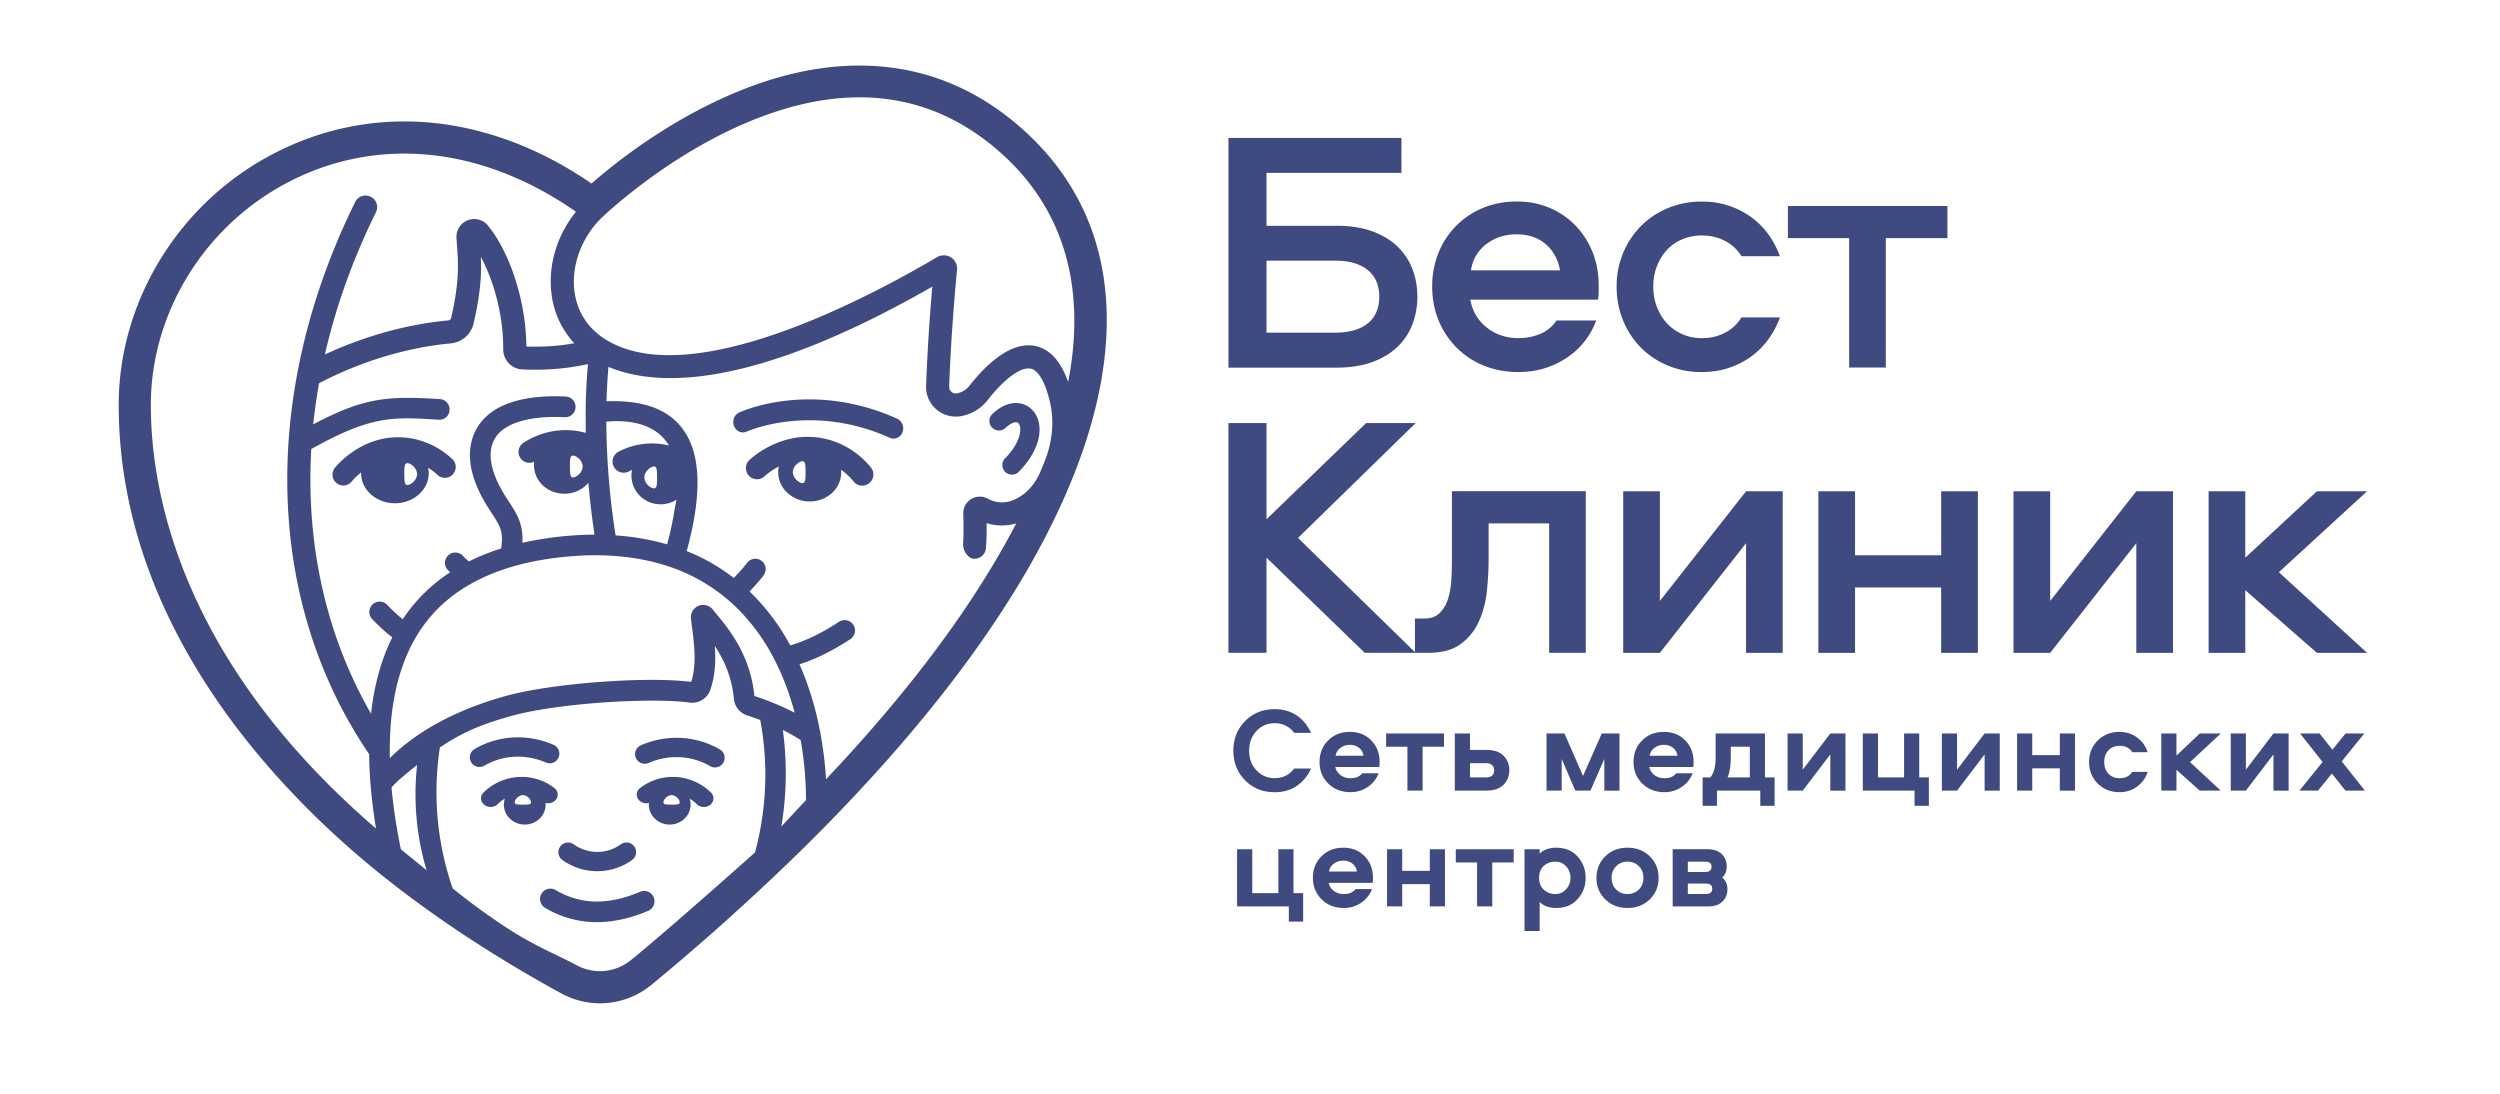
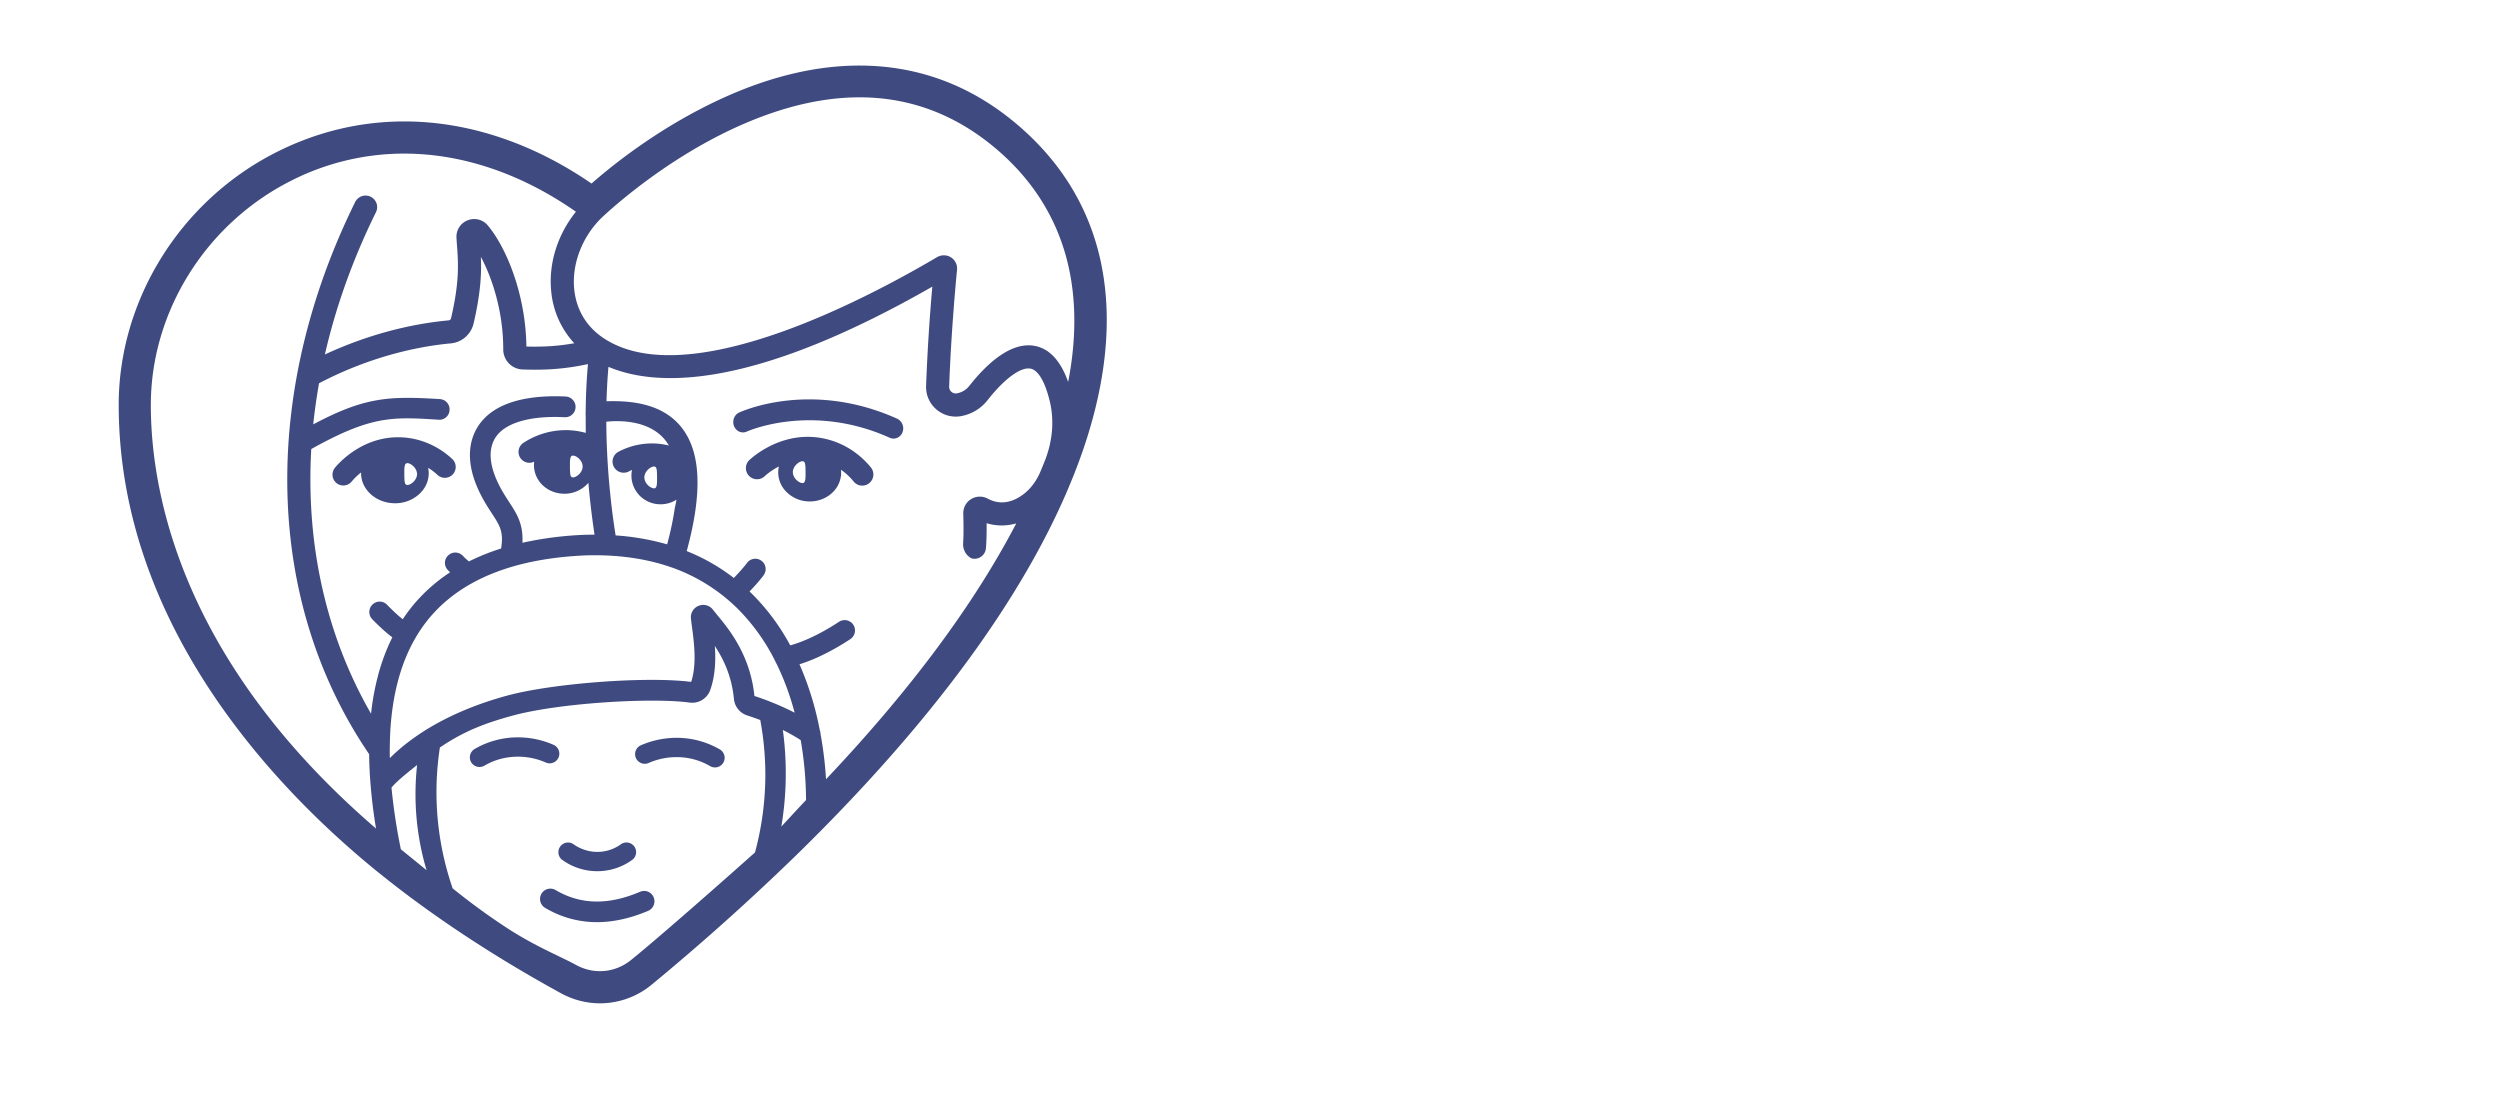
<svg xmlns="http://www.w3.org/2000/svg" width="160" height="70" fill="none">
  <path fill="#3F4B80" d="M55.74 29.92c-.46-.567-1.475-1.563-3.104-1.873-.31-.06-.627-.09-.94-.09-2.1 0-3.57 1.33-3.732 1.482a.7.7 0 0 0-.225.496.711.711 0 0 0 1.2.542c.043-.04.374-.346.908-.624a1.759 1.759 0 0 0 .41 1.55 2.08 2.08 0 0 0 1.581.689q.09 0 .176-.007a2.1 2.1 0 0 0 1.049-.383c.427-.306.695-.75.758-1.248q.023-.198.003-.391c.37.258.636.54.809.753a.71.71 0 0 0 .617.262.715.715 0 0 0 .49-1.158m-4.213.827q-.027.122-.1.158c-.177.078-.618-.213-.677-.597a.584.584 0 0 1 .033-.305c.123-.319.489-.539.643-.47.067.03.099.115.113.246.013.108.014.25.015.414.003.23.004.426-.027.554M36.605 29.17l.007-.002zl-.019.01q.008-.007.02-.012M36.696 29.16h-.035zM36.618 29.166l-.007.001zM36.753 29.17a.3.3 0 0 0-.056-.01h.014s.01.001.015.004h.005l.022.004zM36.662 29.158a.1.1 0 0 0-.042.008l.014-.005q.006-.002.011-.002h.017M57.806 27.417q0 .12-.043.236a.62.62 0 0 1-.545.417l-.029.001a.6.6 0 0 1-.241-.052c-5.007-2.255-9.108-.417-9.149-.4a.58.58 0 0 1-.464.015.65.65 0 0 1-.358-.367c-.13-.33.013-.716.318-.86.187-.086 4.613-2.092 10.128.392a.68.68 0 0 1 .383.617M28.945 29.378c-.514-.483-1.616-1.304-3.22-1.388-2.534-.13-4.118 1.736-4.291 1.948a.7.7 0 0 0-.15.51.689.689 0 0 0 .69.623c.21-.001.407-.095.538-.258a4 4 0 0 1 .598-.577v.104c.028 1.03.997 1.868 2.162 1.868h.052a2.27 2.27 0 0 0 1.5-.58c.408-.373.627-.864.614-1.384a2 2 0 0 0-.036-.306c.277.173.48.347.595.454a.69.69 0 0 0 .98-.032.69.69 0 0 0 .188-.496.68.68 0 0 0-.22-.486m-2.296 1.179c-.123.318-.488.538-.643.47-.067-.03-.099-.116-.113-.246a4 4 0 0 1-.015-.415c-.003-.23-.004-.425.027-.553.019-.08.05-.136.1-.159.177-.078.618.214.677.598q.01.043.01.089a.6.6 0 0 1-.043.216M40.703 54.635a.6.6 0 0 1-.247.401c-.352.258-1.099.696-2.144.72h-.089a3.8 3.8 0 0 1-2.233-.72.6.6 0 0 1-.246-.401.618.618 0 0 1 .973-.596c.156.112.725.482 1.504.482h.067a2.57 2.57 0 0 0 1.441-.482.616.616 0 0 1 .974.596M41.835 57.934a.65.65 0 0 1-.356.361c-1.131.48-2.233.723-3.275.723a6.44 6.44 0 0 1-3.315-.914.66.66 0 0 1-.305-.404.66.66 0 0 1 .476-.807.66.66 0 0 1 .501.072c1.595.94 3.361.976 5.402.11a.66.66 0 0 1 .872.859M35.746 48.484a.617.617 0 0 1-.814.317 4.45 4.45 0 0 0-2.117-.361 4.2 4.2 0 0 0-1.814.562.62.62 0 0 1-.847-.22.62.62 0 0 1 .22-.845 5.5 5.5 0 0 1 2.776-.747c.982 0 1.782.261 2.28.48a.62.62 0 0 1 .316.814M46.291 48.812a.61.61 0 0 1-.533.304.63.63 0 0 1-.312-.084 4.2 4.2 0 0 0-1.815-.564 4.454 4.454 0 0 0-2.117.362.617.617 0 0 1-.499-1.132 5.74 5.74 0 0 1 2.71-.463c.829.064 1.64.316 2.347.73a.62.62 0 0 1 .22.847" />
  <path fill="#3F4B80" d="M36.676 29.157s-.005 0-.007.002l.025.001zm.027.003h-.006l.009.001zm-.059 0-.002.001.006-.001zm-.006.001h-.005l-.014.005.013-.002.005-.001.004-.002zm.082.002h.004zm-.023-.003.009.001-.003-.001zm-.059.001h-.001.004zm28.2-21.41c-2.882-2.36-6.195-3.555-9.842-3.555-2.826 0-5.824.728-8.909 2.16-3.759 1.744-6.672 4.027-8.23 5.39-3.781-2.6-7.913-3.974-11.975-3.974-2.864 0-5.632.669-8.227 1.986-6.11 3.1-10.058 9.44-10.058 16.155 0 14.356 10.434 24.928 16.655 29.952.786.631 1.547 1.22 2.262 1.746 2.84 2.096 5.996 4.1 9.38 5.952.77.425 1.64.65 2.513.65a5.2 5.2 0 0 0 3.292-1.188 153 153 0 0 0 9.16-8.194c.786-.766 1.546-1.526 2.326-2.325 7.113-7.301 12.165-14.32 15.017-20.86l.031-.072q.013-.025.024-.058c.381-.882.712-1.726.985-2.51l.002-.006.017-.042c1.05-3.021 1.571-5.858 1.571-8.479 0-5.15-2.013-9.47-5.993-12.729M9.654 25.912c0-5.947 3.507-11.57 8.935-14.324a15.96 15.96 0 0 1 7.288-1.757c3.709 0 7.502 1.286 10.982 3.72-1.202 1.494-1.775 3.369-1.573 5.177a5.64 5.64 0 0 0 1.467 3.24c-1.001.177-1.924.241-3.064.21-.043-3.37-1.305-6.374-2.482-7.764a1.125 1.125 0 0 0-1.285-.31 1.12 1.12 0 0 0-.707 1.12l.006.103q.01.19.026.377c.083 1.137.169 2.313-.381 4.668a.18.18 0 0 1-.154.132c-2.651.245-5.38 1-7.919 2.183.702-3.067 1.8-6.127 3.267-9.102a.736.736 0 0 0-.335-.991.74.74 0 0 0-.993.333c-6.097 12.362-5.763 25.569.893 35.34a27 27 0 0 0 .104 2.09c.071.853.184 1.75.336 2.669C11.536 42.24 9.653 31.43 9.653 25.913m14.539 17.333a16 16 0 0 0-.444 2.432c-2.858-4.955-4.18-10.797-3.826-16.94 3.845-2.144 5.187-2.06 8.098-1.88l.047.005a.64.64 0 0 0 .48-.155.66.66 0 0 0 .226-.463.66.66 0 0 0-.618-.703c-3.311-.206-4.83-.122-8.108 1.618.092-.88.216-1.761.372-2.63 2.629-1.387 5.618-2.293 8.432-2.554a1.65 1.65 0 0 0 1.457-1.266c.47-2.013.512-3.262.467-4.272.73 1.361 1.436 3.507 1.433 5.928a1.28 1.28 0 0 0 1.239 1.28c1.536.057 2.769-.042 4.182-.343a38 38 0 0 0-.146 3.046.3.3 0 0 0-.004.05v.191h.004l.001.343.003.569.001.114v.089a4.8 4.8 0 0 0-1.181-.176 4.95 4.95 0 0 0-2.823.824.695.695 0 0 0 .702 1.195 2 2 0 0 0-.01.3c.047.99.897 1.75 1.945 1.75h.092a2.02 2.02 0 0 0 1.444-.697q.017.203.036.407a54.052 54.052 0 0 0 .357 2.91c-.176 0-.35.002-.532.006a22.3 22.3 0 0 0-4.083.513c.064-1.215-.372-1.877-.867-2.632l-.113-.177q-.04-.06-.08-.124c-.984-1.544-1.228-2.835-.707-3.732.57-.986 2.2-1.486 4.476-1.37a.66.66 0 0 0 .692-.628.666.666 0 0 0-.631-.697c-1.999-.097-4.608.178-5.685 2.029-.548.947-.864 2.604.74 5.111.054.086.11.169.16.25l.037.057c.535.815.788 1.202.613 2.28a14 14 0 0 0-2.056.827l-.013-.01-.016-.012a4 4 0 0 1-.371-.345.66.66 0 0 0-.935-.013.656.656 0 0 0-.012.937q.076.079.139.14a10.6 10.6 0 0 0-2.566 2.355c-.169.218-.32.432-.463.649a8 8 0 0 1-.294-.243q-.324-.287-.71-.683a.657.657 0 0 0-.935-.015.663.663 0 0 0-.014.938c.484.498.915.888 1.286 1.159-.376.75-.685 1.576-.92 2.458zM36.605 29.17l.006-.002q.004-.002.008-.002l.013-.002.005-.001.004-.002.007-.001.01-.001h.01l.026.001h.003l.009.001h.002l.007.002h.016l.003.002c.066.013.142.05.215.101a.829.829 0 0 1 .196.19l.026.04a.5.5 0 0 1 .051.087q.014.03.026.059a.6.6 0 0 1 0 .43c-.123.318-.489.538-.643.469-.067-.03-.099-.115-.113-.246a4 4 0 0 1-.015-.414c-.003-.23-.004-.426.027-.554l.012-.043q.025-.074.07-.105l.019-.01zm1.11-.121.013.002.003.03zm-12.06 25.304a37 37 0 0 1-.599-3.946c.315-.389.97-.913 1.5-1.337l.138-.109a17 17 0 0 0-.102 1.868 17.02 17.02 0 0 0 .707 4.86c-.302-.243-.8-.65-1.645-1.337m22.667.203c-4.035 3.595-6.889 6.046-7.93 6.882a3.2 3.2 0 0 1-1.113.59c-.8.236-1.652.142-2.398-.264-.362-.197-.76-.389-1.183-.593-.75-.362-1.6-.774-2.6-1.372-.505-.3-1.165-.74-1.964-1.302a43 43 0 0 1-2.163-1.64 19 19 0 0 1-.905-3.945c-.2-1.684-.17-3.39.088-5.072a13.5 13.5 0 0 1 1.58-.927c.846-.42 1.786-.76 3.048-1.106 3.002-.822 8.94-1.17 11.354-.841a1.225 1.225 0 0 0 1.316-.791c.335-.941.36-1.95.299-2.83.528.795 1.08 1.904 1.22 3.38.044.491.374.907.842 1.06q.434.143.845.298c.225 1.206.334 2.44.324 3.672a19.2 19.2 0 0 1-.66 4.8m1.131-9.584h-.003c-.367-.15-.76-.295-1.166-.428-.269-2.637-1.648-4.3-2.39-5.193l-.131-.163q-.073-.087-.132-.163a.78.78 0 0 0-.922-.25.78.78 0 0 0-.488.793c.018.2.05.444.079.65l.003.016c.118.92.297 2.3-.067 3.409-2.846-.365-8.868.083-11.802.884-3.141.86-5.717 2.236-7.484 3.994l-.005-.33c0-.185 0-.359.006-.538.04-2.703.582-4.98 1.611-6.774q.317-.557.725-1.085c2.046-2.63 5.504-4.06 10.276-4.25q.256-.006.508-.006c1.75 0 3.365.25 4.81.743q.01.005.022.009l.007.003.041.015q.024.008.041.01a11.4 11.4 0 0 1 4.223 2.644 12.9 12.9 0 0 1 2.398 3.348v.01l.036.062c.496.988.901 2.075 1.21 3.233a16 16 0 0 0-1.348-.618zM39.587 28.91a.71.71 0 0 0-.303.96c.18.348.611.485.962.304q.1-.053.202-.099-.027.135-.035.272c-.023.491.149.963.485 1.331a1.88 1.88 0 0 0 1.382.597 1.87 1.87 0 0 0 1.015-.297 6 6 0 0 1-.099.49l-.003.017a20.463 20.463 0 0 1-.497 2.354 15.8 15.8 0 0 0-3.296-.573 44 44 0 0 1-.346-2.668 47.475 47.475 0 0 1-.248-4.319l-.002-.289c.693-.075 2.699-.16 3.771 1.181q.13.161.233.342a5 5 0 0 0-.533-.1 4.58 4.58 0 0 0-2.688.497m2.437 2.172q-.027.123-.1.159c-.177.078-.618-.213-.677-.597a.587.587 0 0 1 .033-.306c.123-.318.489-.538.643-.469.067.03.099.115.113.246.012.108.014.249.015.414.002.23.004.426-.027.553m8.633 21.116c-.224.243-.453.49-.651.702.15-.898.243-1.813.273-2.727a20.7 20.7 0 0 0-.176-3.455q.613.31 1.142.649a23 23 0 0 1 .341 3.837c-.225.233-.568.604-.93.994m16.224-22.73-.045.11c-.07.175-.161.397-.246.598-.248.597-.622 1.098-1.08 1.449-.536.409-1.368.791-2.296.286a1.07 1.07 0 0 0-1.057.028c-.321.195-.51.537-.507.923l.008.315c.009.493.018 1.005-.017 1.588-.02.318.106.63.338.834.157.144.279.163.387.163a.734.734 0 0 0 .735-.684c.045-.584.049-1.095.044-1.594.613.189 1.256.193 1.896.014-1.336 2.564-3.024 5.226-5.022 7.92-2.03 2.74-4.434 5.582-7.152 8.453a24 24 0 0 0-.353-2.902.6.6 0 0 0-.045-.234 19.7 19.7 0 0 0-1.301-4.223c.295-.09.703-.236 1.203-.461a15.4 15.4 0 0 0 2.056-1.15.665.665 0 0 0 .184-.919.665.665 0 0 0-.918-.185c-1.43.943-2.521 1.342-3.117 1.507a13.9 13.9 0 0 0-2.43-3.28l-.174-.17c.606-.63.863-.985.91-1.054a.65.65 0 0 0 .111-.492.64.64 0 0 0-.27-.426.65.65 0 0 0-.494-.113.66.66 0 0 0-.425.266l-.004.007c-.07.093-.328.423-.834.948a12.5 12.5 0 0 0-3.015-1.72c1.021-3.751.911-6.343-.336-7.92-1.23-1.553-3.28-1.715-4.797-1.67.019-.737.061-1.476.124-2.202 3.152 1.331 9.267 1.423 20.727-5.132a126 126 0 0 0-.398 6.342 1.88 1.88 0 0 0 .656 1.512 1.9 1.9 0 0 0 1.594.43 2.78 2.78 0 0 0 1.689-1.024c1.078-1.376 2.132-2.146 2.759-2.01.477.1.905.823 1.204 2.031l.007.028c.3 1.224.196 2.542-.3 3.813m1.483-5.023c-.47-1.329-1.168-2.1-2.083-2.296-1.583-.342-3.179 1.195-4.24 2.544a1.3 1.3 0 0 1-.792.48.41.41 0 0 1-.354-.096.42.42 0 0 1-.146-.333c.121-3.458.44-6.829.502-7.465a.845.845 0 0 0-.845-.939.87.87 0 0 0-.44.122c-2.064 1.22-6.15 3.48-10.32 4.912-4.882 1.678-8.538 1.801-10.864.364-1.483-.918-1.92-2.232-2.024-3.174-.181-1.612.477-3.374 1.722-4.602.377-.36 3.827-3.59 8.496-5.753 6.433-2.976 12.005-2.595 16.56 1.134 2.28 1.865 3.834 4.16 4.62 6.822.727 2.465.797 5.247.208 8.28M36.638 29.16h-.001.004zm.065-.001h-.006l.009.001zm.017.003h.004zm-.087-.002-.014.005.013-.002.005-.001h.001q-.002-.002-.005-.002m.043-.004s-.005 0-.007.002l.025.001zm.027.003h-.006l.009.001z" />
-   <path fill="#3F4B80" d="M65.204 30.194a.6.6 0 0 1-.438.184.6.6 0 0 1-.431-.177.6.6 0 0 1-.184-.433.6.6 0 0 1 .175-.436c1.068-1.087 1.082-2.014.853-2.247-.145-.145-.482-.023-.821.298a.6.6 0 0 1-.44.17.61.61 0 0 1-.597-.633.6.6 0 0 1 .192-.429c.525-.497 1.047-.698 1.505-.698.416 0 .778.167 1.038.43.757.772.707 2.383-.852 3.97M35.488 50.442a3.38 3.38 0 0 0-2.115-.72 3.48 3.48 0 0 0-2.438 1.01.52.52 0 0 0-.149.393c.01.148.082.283.205.381.112.091.258.141.407.141.18 0 .35-.07.466-.193.03-.032.187-.19.447-.339q-.03.087-.044.18-.016.081-.018.168-.003.037-.002.074.009.205.078.39c.186.496.682.845 1.258.845h.032a1.37 1.37 0 0 0 .96-.418 1.24 1.24 0 0 0 .334-.704 1 1 0 0 0 .01-.128v-.049q0-.042-.006-.084a.65.65 0 0 0 .634-.173.52.52 0 0 0 .147-.394.53.53 0 0 0-.206-.38m-1.51.958a.1.1 0 0 1-.043.046l-.02.012a.5.5 0 0 1-.12.027c-.082.01-.187.01-.31.011a2 2 0 0 1-.413-.02q-.09-.02-.119-.076c-.057-.131.16-.46.446-.505a.4.4 0 0 1 .228.026c.238.092.403.364.35.48M40.752 50.823a.52.52 0 0 0 .147.393.65.65 0 0 0 .634.173 1 1 0 0 0-.006.084l.001.049q0 .065.009.128a1.2 1.2 0 0 0 .335.704c.245.26.596.41.959.418h.032c.576 0 1.072-.349 1.258-.845q.07-.185.078-.39 0-.037-.002-.074a1 1 0 0 0-.017-.169 1 1 0 0 0-.045-.179c.26.149.417.307.447.339a.64.64 0 0 0 .466.193c.15 0 .295-.05.408-.14a.53.53 0 0 0 .204-.382.52.52 0 0 0-.148-.393 3.48 3.48 0 0 0-2.6-1.007 3.4 3.4 0 0 0-1.954.716.54.54 0 0 0-.206.381m2.067.098a.43.43 0 0 1 .228-.026c.286.045.504.374.446.505q-.028.057-.119.076a2 2 0 0 1-.413.02c-.122-.001-.227-.001-.31-.011a.5.5 0 0 1-.12-.027l-.02-.012a.1.1 0 0 1-.042-.046c-.052-.115.112-.387.35-.479M36.644 29.16l.013-.002-.026.005q-.007 0-.012.003l.014-.005q.005-.002.01-.002M36.71 29.16l.015.004-.01-.001-.021-.003q-.019-.002-.036-.001a.2.2 0 0 1 .045.001zM81.057 21.29v-4.607h4.406q1.33 0 2.069.597.74.598.741 1.705c0 .739-.248 1.323-.741 1.717q-.743.587-2.069.588zm6.798 1.87c.65-.241 1.185-.573 1.607-.984q.634-.62.94-1.44.31-.82.31-1.749t-.31-1.749a4 4 0 0 0-.94-1.44q-.632-.617-1.607-.984-.976-.363-2.301-.364h-4.497v-3.387h8.635V8.827H78.621v14.704h6.93q1.331-.01 2.305-.37M94.144 17.302a2.5 2.5 0 0 1 .974-1.672q.819-.633 1.95-.632 1.13 0 1.861.632.73.632.91 1.672zm6.698-2.855a5 5 0 0 0-1.661-1.141 5.3 5.3 0 0 0-2.116-.41c-.77 0-1.525.142-2.182.422a5.2 5.2 0 0 0-1.704 1.151 5.2 5.2 0 0 0-1.12 1.726 5.7 5.7 0 0 0-.4 2.148c0 .767.143 1.528.422 2.191a5.4 5.4 0 0 0 1.151 1.726 5.2 5.2 0 0 0 1.739 1.142q1.007.41 2.204.409c1.138 0 2.154-.295 3.057-.887a4.88 4.88 0 0 0 1.928-2.415h-2.547q-.377.574-1.019.852a3.5 3.5 0 0 1-1.418.276q-1.174 0-2.025-.676-.853-.675-1.05-1.783h8.17q.043-.244.044-.466v-.465q0-1.127-.388-2.103a5.3 5.3 0 0 0-1.085-1.698zM106.762 23.403a5.6 5.6 0 0 0 2.17.409q.863-.001 1.638-.242a5.3 5.3 0 0 0 1.428-.698 5 5 0 0 0 1.141-1.107 5.6 5.6 0 0 0 .774-1.45h-2.459q-.398.644-1.062.985-.666.343-1.463.342-.687 0-1.26-.254a2.9 2.9 0 0 1-.985-.698 3.2 3.2 0 0 1-.641-1.04 3.6 3.6 0 0 1-.233-1.306q0-.71.233-1.306.231-.597.641-1.04t.985-.685a3.2 3.2 0 0 1 1.26-.242q.798 0 1.463.343.667.344 1.062.984h2.459a5.6 5.6 0 0 0-.774-1.45 4.9 4.9 0 0 0-1.141-1.107 5.3 5.3 0 0 0-3.066-.94 5.6 5.6 0 0 0-2.17.41 5.3 5.3 0 0 0-1.726 1.141 5.4 5.4 0 0 0-1.15 1.726 5.5 5.5 0 0 0-.422 2.17q.001 1.174.422 2.182a5.3 5.3 0 0 0 1.15 1.739c.488.48 1.063.862 1.726 1.135zM118.345 23.524h2.348v-8.282h3.941v-2.06h-10.208v2.06h3.919zM92.924 35.737c0 .411-.009.846-.035 1.295q-.032.676-.198 1.239-.166.565-.532.94c-.241.251-.579.377-1.006.377h-.597v2.147l-7.484-7.307 7.528-7.352h-3.167l-6.377 6.157v-6.157h-2.437V41.78h2.437v-6.09l6.289 6.09h4.076q1.306-.001 2.068-.566a3.6 3.6 0 0 0 1.163-1.45q.397-.884.51-1.95.109-1.061.11-2.038v-2.28h3.873v8.283h2.346V31.437h-8.568v4.298zM106.232 38.462V31.44h-2.346v10.342h2.346l5.516-7.017v7.017h2.346V31.44h-2.346zM124.234 35.538h-5.512V31.44h-2.346v10.342h2.346v-4.184h5.512v4.184h2.349V31.44h-2.349zM131.211 38.462V31.44h-2.348v10.342h2.348l5.513-7.017v7.017h2.348V31.44h-2.348zM151.494 31.44h-3.211l-4.585 4.251v-4.25h-2.346v10.341h2.346v-4.01l4.585 4.01h3.211l-5.648-5.16zM81.578 45.386q.816 0 1.414.404.596.404.913 1.113h-1.078a1.49 1.49 0 0 0-1.248-.616q-.701 0-1.167.501-.465.5-.466 1.256 0 .756.466 1.255.466.501 1.167.501.786 0 1.248-.616h1.078a2.6 2.6 0 0 1-.913 1.114q-.597.405-1.414.404-1.133 0-1.887-.758-.756-.76-.755-1.899 0-1.14.755-1.898.755-.76 1.887-.759zM87.185 49.49h1.047q-.216.554-.708.882a1.93 1.93 0 0 1-1.094.327q-.855 0-1.417-.55-.561-.553-.562-1.383c0-.553.183-1.007.547-1.374q.547-.55 1.393-.551c.564 0 1.017.183 1.37.547q.533.547.533 1.363 0 .254-.016.339H85.46a.87.87 0 0 0 .343.524q.266.193.628.193.5 0 .754-.316zm-1.703-1.124h1.78a.76.76 0 0 0-.285-.505.92.92 0 0 0-.586-.19.97.97 0 0 0-.6.194.73.73 0 0 0-.309.501M92.416 46.941v.848h-1.37V50.6h-.971V47.79h-1.363v-.848h3.705zM93.108 46.94h.97v1.055h1.055q.718 0 1.09.369.373.37.373.932t-.373.932q-.375.37-1.09.37h-2.026v-3.66zm.97 1.902v.91h1.025q.524 0 .524-.455a.42.42 0 0 0-.138-.335q-.138-.119-.385-.119h-1.025M102.675 48.574l-.886 2.026h-.97l-.87-2.026V50.6h-.971v-3.659h1.148l1.187 2.72 1.201-2.72h1.133v3.66h-.97v-2.027zM107.281 49.49h1.047a1.84 1.84 0 0 1-.709.882 1.93 1.93 0 0 1-1.094.327q-.855 0-1.417-.55-.561-.553-.562-1.383c0-.553.183-1.007.547-1.374q.547-.55 1.394-.551c.563 0 1.016.183 1.37.547q.531.547.532 1.363 0 .254-.015.339h-2.819a.87.87 0 0 0 .342.524q.266.193.628.193.501 0 .754-.316zm-1.702-1.124h1.78a.76.76 0 0 0-.286-.505.92.92 0 0 0-.585-.19.97.97 0 0 0-.601.194.74.74 0 0 0-.308.501M113.574 51.57h-.916v-.97h-2.773v.97h-.917v-1.817h.493q.34-.393.339-1.286V46.94h3.158v2.812h.616zm-2.804-3.781v.67q0 .824-.208 1.294h1.426v-1.964zM117.14 46.941h.97v3.66h-.97v-2.318l-1.764 2.317h-.971v-3.659h.971v2.318zM119.22 50.6v-3.659h.97v2.812h1.671V46.94h.971v2.812h.616v1.818h-.917v-.97zM127.015 46.941h.97v3.66h-.97v-2.318l-1.764 2.317h-.971v-3.659h.971v2.318zM131.828 46.941h.971v3.66h-.971v-1.426h-1.764V50.6h-.97v-3.659h.97v1.386h1.764zM135.649 49.806q.56 0 .817-.408h.986a1.861 1.861 0 0 1-1.803 1.301q-.832 0-1.39-.55-.558-.553-.558-1.383t.558-1.378q.559-.547 1.39-.547.622 0 1.114.35.489.351.689.951h-.986q-.255-.408-.817-.408-.439 0-.708.286-.27.284-.27.746 0 .463.27.75.27.29.708.29M138.322 46.941h.971v1.418l1.494-1.418h1.347l-1.971 1.834 1.963 1.825h-1.339l-1.494-1.332V50.6h-.971zM145.501 46.941h.971v3.66h-.971v-2.318l-1.764 2.317h-.97v-3.659h.97v2.318zM148.452 46.941l.824 1.04.84-1.04h1.202l-1.448 1.788 1.486 1.871h-1.247l-.871-1.093-.886 1.093h-1.186l1.479-1.833-1.441-1.826zM79.174 58.01v-3.658h.97v2.81h1.671v-2.81h.97v2.81h.617v1.819h-.917v-.97h-3.312zM86.761 56.902h1.047q-.216.554-.708.882a1.93 1.93 0 0 1-1.095.327q-.854 0-1.416-.55-.563-.553-.563-1.383c0-.553.183-1.007.548-1.374q.547-.55 1.393-.551c.564 0 1.017.183 1.37.547q.532.547.532 1.363 0 .255-.015.339h-2.819a.87.87 0 0 0 .343.524q.266.193.627.193.501 0 .755-.316zm-1.702-1.125h1.78a.76.76 0 0 0-.285-.505.92.92 0 0 0-.586-.19.97.97 0 0 0-.6.194.73.73 0 0 0-.309.5M91.507 54.352h.97v3.659h-.97v-1.426h-1.765v1.426h-.97v-3.66h.97v1.386h1.765zM96.875 54.352v.847h-1.37v2.812h-.971v-2.812H93.17v-.847h3.705zM101.481 56.178q0 .794-.513 1.363-.512.57-1.359.57-.686 0-1.07-.384v1.856h-.97v-5.23h.97v.277q.378-.377 1.07-.377.848 0 1.359.57.513.57.513 1.355m-.97 0q0-.432-.278-.731a.91.91 0 0 0-.7-.3q-.425 0-.728.27-.304.27-.304.761 0 .494.308.766.308.274.724.274a.9.9 0 0 0 .7-.309q.278-.307.278-.73M102.74 54.803q.566-.55 1.422-.551.854 0 1.422.55.566.553.566 1.383c0 .554-.189 1.008-.566 1.374q-.567.55-1.422.551-.854 0-1.422-.55-.566-.552-.566-1.375c0-.549.189-1.015.566-1.382m2.149.635a.98.98 0 0 0-.727-.292.98.98 0 0 0-.728.292 1.02 1.02 0 0 0-.289.747q0 .455.289.743a.99.99 0 0 0 .728.289.98.98 0 0 0 .727-.29q.29-.288.289-.742 0-.454-.289-.747M110.509 55.446q0 .455-.286.716.332.285.332.747c0 .308-.105.582-.316.789q-.316.312-.925.312h-2.264v-3.66h2.218q.6 0 .921.313.32.312.32.782zm-2.488-.3v.662h1.102q.415 0 .415-.339c0-.226-.138-.323-.415-.323zm0 1.402v.67h1.148q.415 0 .415-.339c0-.226-.138-.33-.415-.33z" />
</svg>